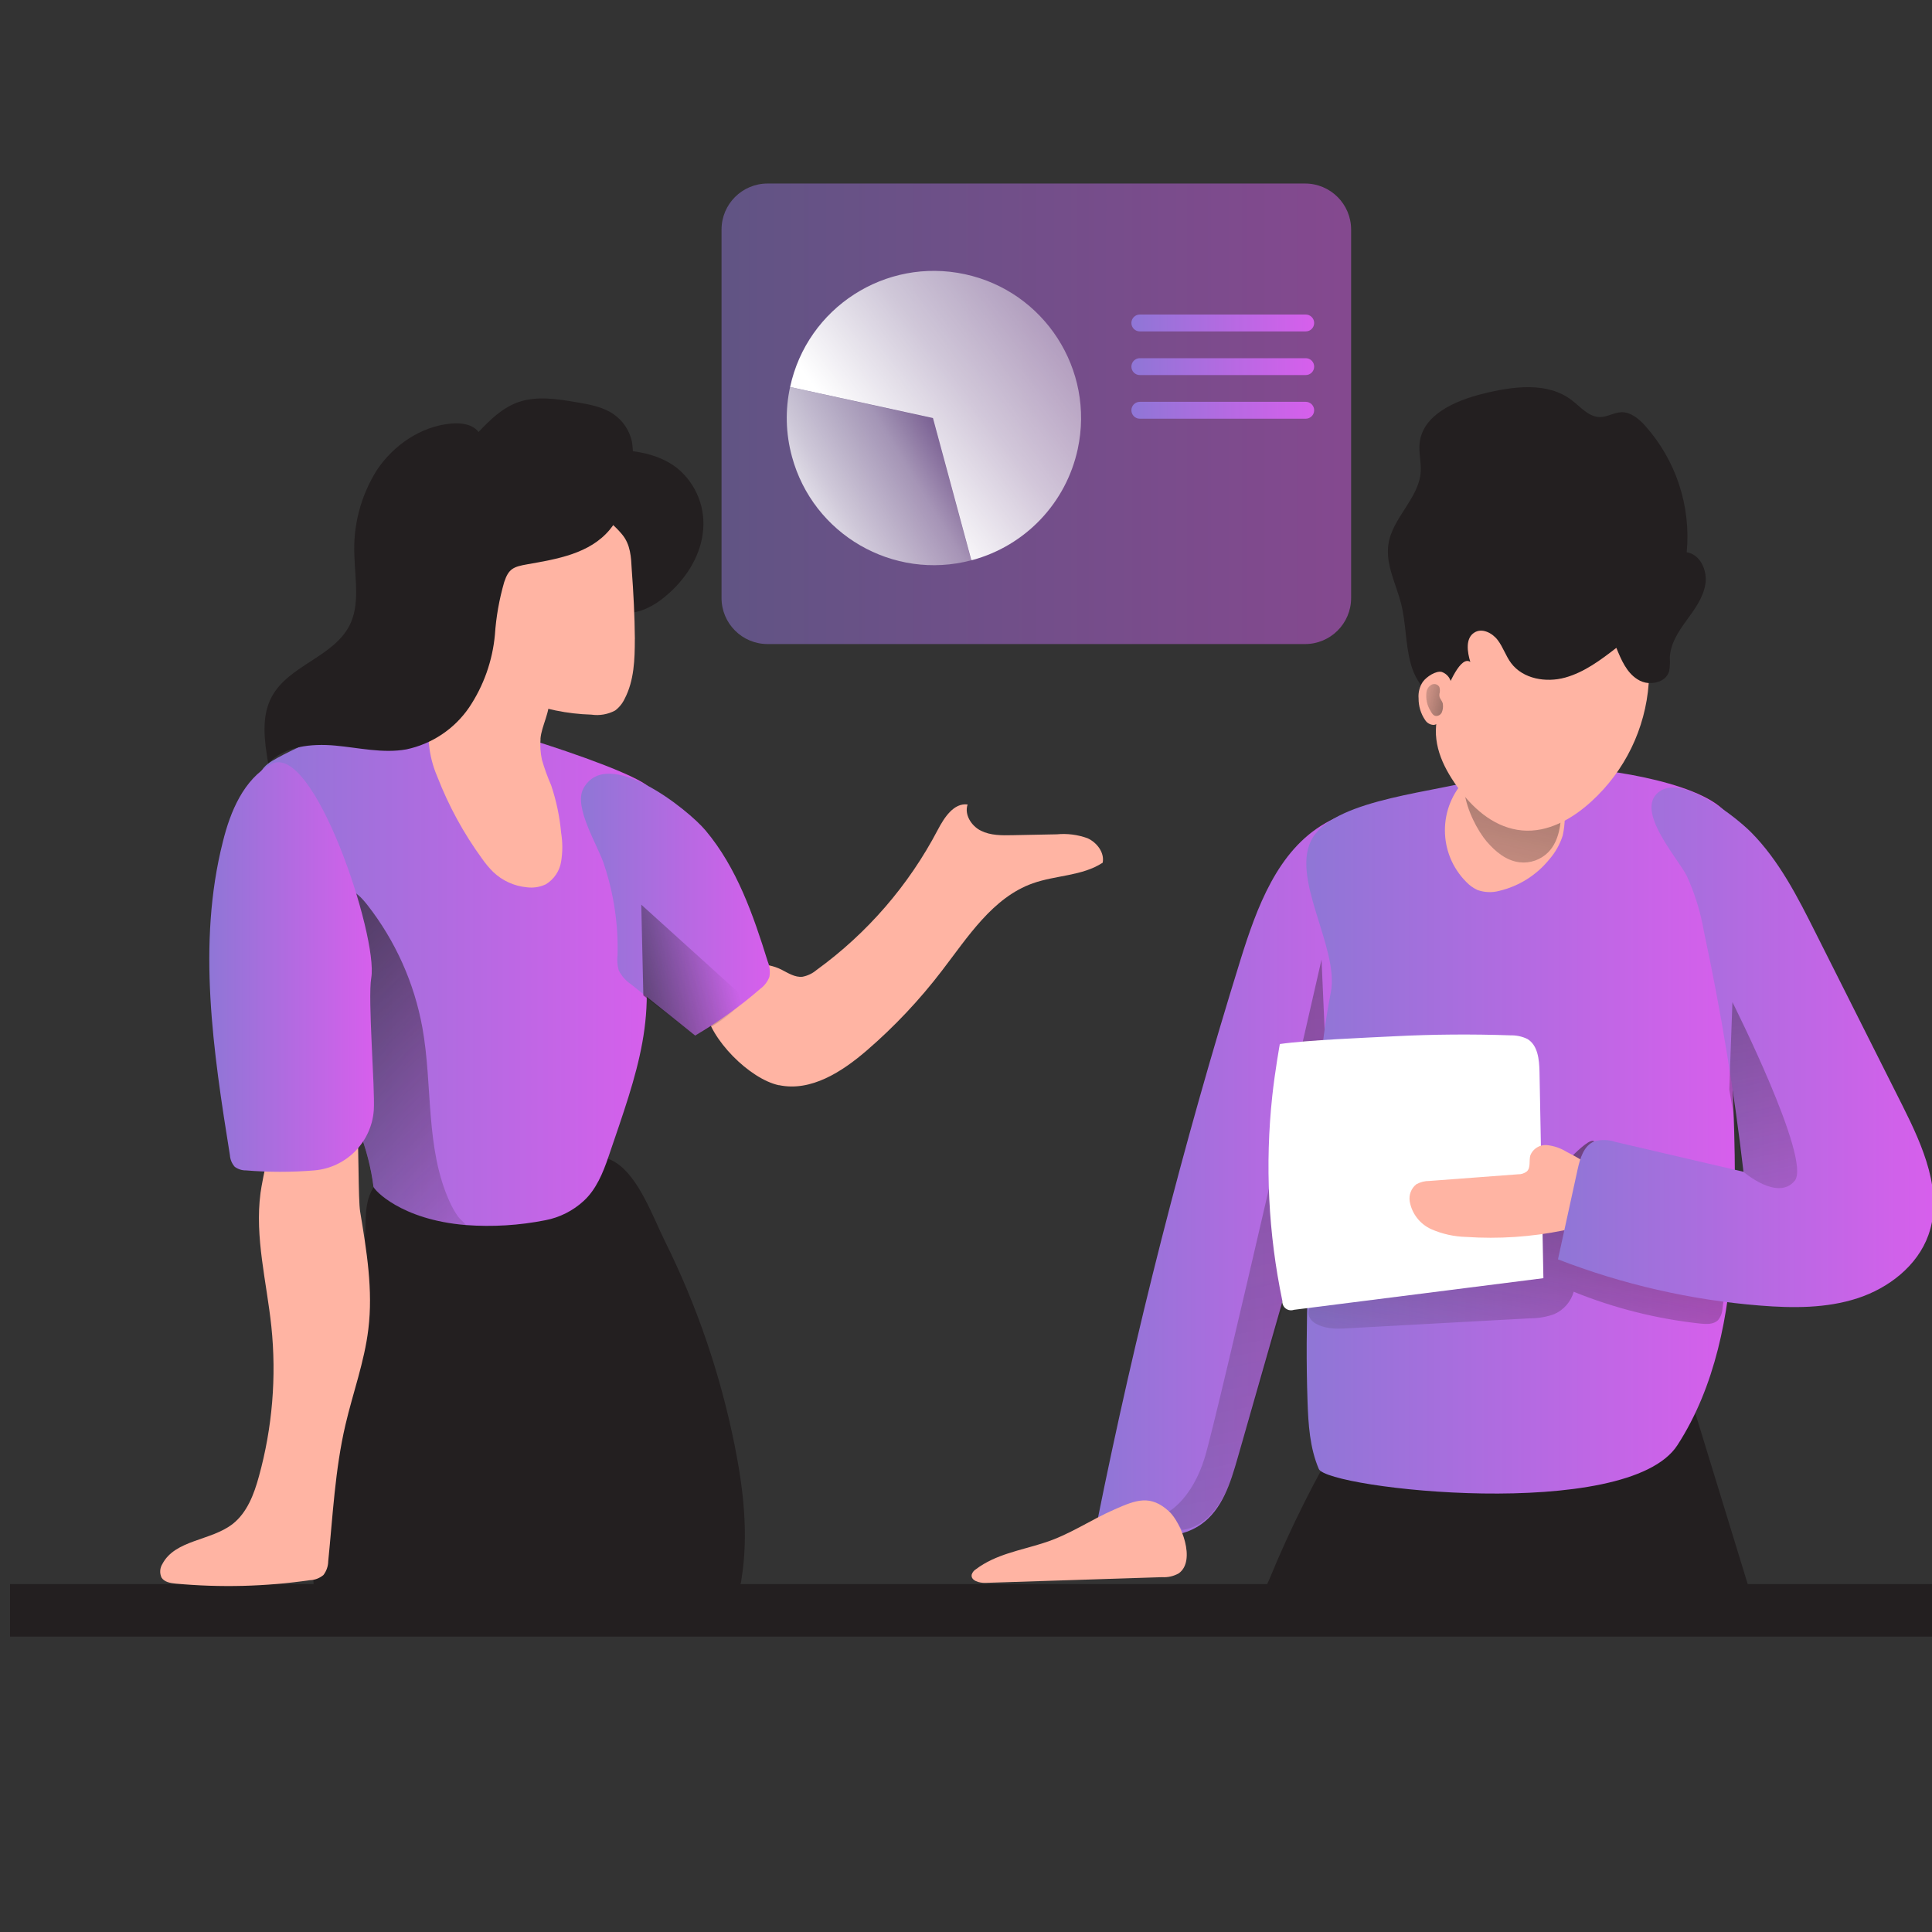
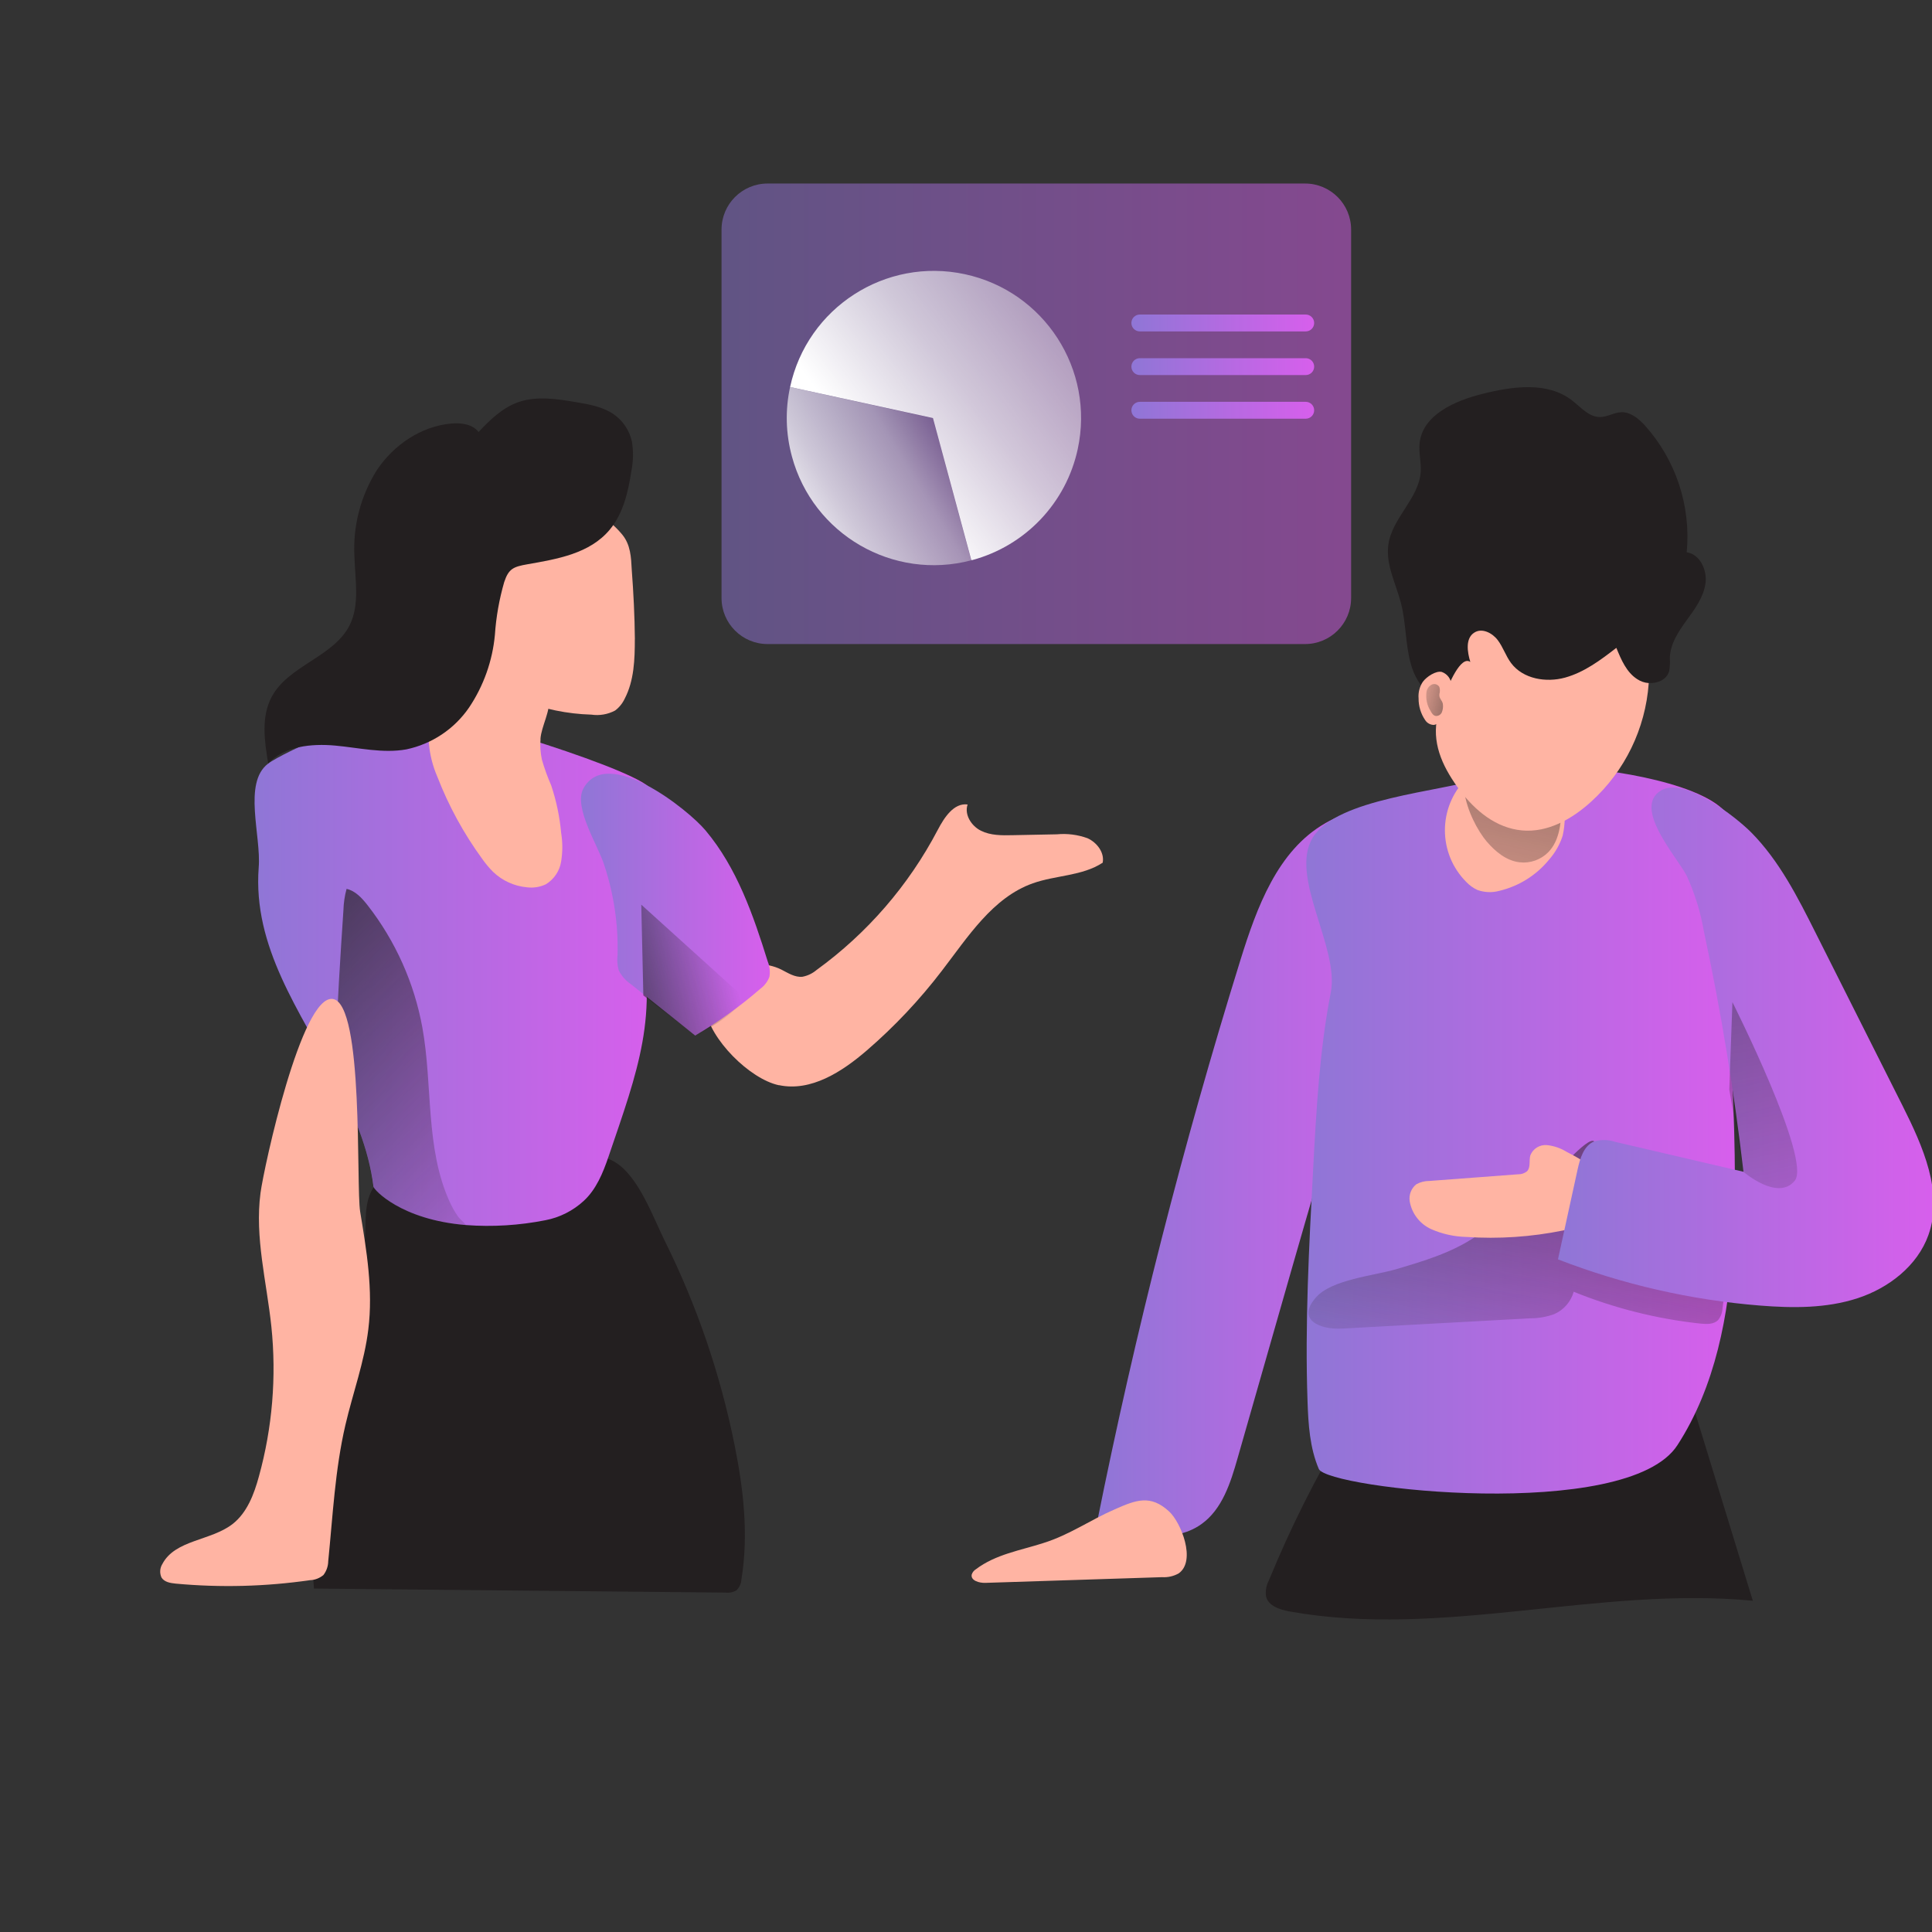
<svg xmlns="http://www.w3.org/2000/svg" width="130" height="130" viewBox="0 0 130 130" fill="none">
  <rect x="0" y="0" width="130" height="130" fill="#333333" stroke="none" />
  <g clip-path="url(#clip0_1797_3542)">
-     <path d="M137.783 106.589H0.676V110.124H137.783V106.589Z" fill="#231F20" />
    <path d="M52.413 73.017C54.565 73.474 56.661 72.118 58.325 70.682C60.188 69.075 61.88 67.277 63.375 65.323C65.123 63.051 66.791 60.393 69.499 59.435C71.047 58.887 72.826 58.948 74.198 58.049C74.329 57.364 73.808 56.688 73.174 56.401C72.514 56.162 71.81 56.073 71.114 56.139L68.135 56.198C67.412 56.215 66.654 56.22 66.008 55.9C65.363 55.58 64.873 54.812 65.109 54.132C64.182 54.01 63.539 55.006 63.102 55.836C61.145 59.572 58.35 62.801 54.935 65.276C54.665 65.504 54.342 65.657 53.994 65.724C53.487 65.777 53.02 65.468 52.572 65.239C50.623 64.265 47.035 65.184 47.461 67.901C47.761 69.927 50.453 72.608 52.41 73.023L52.413 73.017Z" fill="#FFB4A3" />
    <path d="M49.438 97.283C50.032 100.242 50.379 103.304 49.887 106.283C49.87 106.555 49.756 106.812 49.561 107.004C49.341 107.137 49.082 107.193 48.826 107.162L21.125 106.89C20.58 100.529 21.334 94.123 23.347 88.063C23.856 86.538 24.446 85.009 24.558 83.403C24.638 82.203 24.474 80.892 25.142 79.89C25.941 78.693 27.57 78.459 29.003 78.331L35.576 77.758C37.274 77.613 39.899 77.251 41.444 78.234C42.989 79.216 43.944 81.906 44.731 83.495C46.9 87.863 48.481 92.498 49.438 97.28V97.283Z" fill="#231F20" />
-     <path d="M45.526 31.467C46.856 32.533 47.525 34.226 47.285 35.913C47.065 37.553 46.08 39.047 44.766 40.133C43.883 40.876 42.681 41.477 41.545 41.163C41.091 41.015 40.668 40.787 40.295 40.492C39.168 39.738 38.16 38.816 37.311 37.758C36.014 36.03 35.518 33.644 36.507 31.662C37.35 29.967 40.284 30.159 41.952 30.293C43.218 30.384 44.51 30.691 45.523 31.467H45.526Z" fill="#231F20" />
    <path d="M42.929 62.316C44.396 68.246 42.912 72.054 40.938 77.85C40.568 78.933 40.117 80.035 39.274 80.809C38.553 81.471 37.662 81.922 36.699 82.106C34.942 82.454 33.147 82.565 31.36 82.432C26.967 82.078 25.157 80.046 25.132 79.851C24.807 77.254 23.788 74.91 22.602 72.653C20.172 68.018 17.004 63.742 17.407 58.372C17.586 56.256 16.333 52.685 18.034 51.388C19.058 50.589 25.555 47.777 26.85 47.66C28.924 47.477 41.921 51.441 43.627 52.921C45.451 54.489 42.389 60.081 42.929 62.314V62.316Z" fill="url(#paint0_linear_1797_3542)" />
    <path d="M31.37 82.457C26.978 82.103 25.168 80.071 25.143 79.876C24.818 77.279 23.799 74.935 22.613 72.677C22.579 71.982 22.591 71.288 22.613 70.59C22.694 67.475 22.902 64.362 23.108 61.253C23.122 60.766 23.192 60.282 23.32 59.811C23.913 59.942 24.355 60.429 24.729 60.905C26.61 63.316 27.877 66.144 28.422 69.153C29.124 73.048 28.612 77.223 30.243 80.837C30.404 81.198 30.599 81.546 30.828 81.872C30.922 82.006 31.223 82.245 31.373 82.457H31.37Z" fill="url(#paint1_linear_1797_3542)" />
    <path d="M36.372 49.706C36.333 50.179 36.364 50.656 36.464 51.12C36.634 51.708 36.843 52.284 37.088 52.846C37.436 53.885 37.661 54.959 37.759 56.05C37.862 56.682 37.862 57.328 37.759 57.96C37.661 58.6 37.282 59.165 36.729 59.502C36.333 59.689 35.894 59.761 35.459 59.705C34.607 59.627 33.809 59.266 33.188 58.675C32.909 58.397 32.659 58.096 32.433 57.773C31.195 56.073 30.184 54.219 29.424 52.256C29.123 51.56 28.934 50.82 28.862 50.065C28.845 49.901 28.862 49.737 28.909 49.578C29.043 49.316 29.243 49.094 29.488 48.93C30.084 48.35 30.599 47.696 31.019 46.981C31.442 46.271 32.002 45.65 32.667 45.158C33.349 44.665 34.24 44.565 35.014 44.899C35.646 45.224 36.815 46.26 36.929 46.995C37.063 47.816 36.434 48.852 36.367 49.706H36.372Z" fill="#FFB4A3" />
    <path d="M42.716 43.006C42.716 44.373 42.669 45.795 42.037 47.009C41.889 47.326 41.667 47.602 41.389 47.81C40.898 48.072 40.336 48.167 39.788 48.086C38.168 48.039 36.57 47.71 35.067 47.112C33.555 46.505 32.291 45.405 31.481 43.994C31.011 43.056 30.732 42.032 30.66 40.985C30.462 38.833 30.958 36.442 32.675 35.114C33.474 34.557 34.382 34.173 35.337 33.986C37.739 33.413 40.222 33.986 41.862 35.963C42.432 36.648 42.466 37.494 42.51 38.351C42.627 39.905 42.705 41.455 42.719 43.006H42.716Z" fill="#FFB4A3" />
    <path d="M41.032 35.635C41.936 34.552 42.267 33.107 42.482 31.707C42.615 31.047 42.627 30.365 42.518 29.7C42.354 28.97 41.928 28.324 41.318 27.893C40.589 27.378 39.676 27.214 38.793 27.066C37.496 26.843 36.107 26.624 34.857 27.066C33.802 27.442 32.967 28.255 32.202 29.068C31.792 28.536 31.027 28.439 30.359 28.5C28.332 28.681 26.486 29.942 25.359 31.631C24.268 33.366 23.739 35.395 23.848 37.441C23.895 39.011 24.221 40.687 23.522 42.079C22.433 44.217 19.41 44.773 18.28 46.892C17.562 48.236 17.793 49.865 18.046 51.365C19.16 50.207 20.947 50.024 22.547 50.168C24.148 50.313 25.76 50.708 27.341 50.424C29.061 50.062 30.576 49.052 31.567 47.602C32.544 46.143 33.14 44.462 33.301 42.714C33.382 41.511 33.593 40.322 33.927 39.167C34.228 38.26 34.548 38.134 35.5 37.967C37.479 37.619 39.681 37.26 41.032 35.637V35.635Z" fill="#231F20" />
    <path d="M17.529 80.274C17.134 83.261 17.944 86.259 18.259 89.255C18.612 92.64 18.328 96.064 17.421 99.346C17.095 100.543 16.625 101.79 15.645 102.552C14.183 103.683 11.784 103.602 10.926 105.236C10.754 105.512 10.732 105.854 10.868 106.149C11.057 106.455 11.461 106.522 11.82 106.558C14.832 106.837 17.863 106.759 20.856 106.327C21.187 106.316 21.505 106.194 21.761 105.982C21.967 105.715 22.081 105.389 22.086 105.049C22.395 101.982 22.543 98.883 23.242 95.883C23.743 93.731 24.519 91.638 24.784 89.444C25.11 86.811 24.67 84.155 24.235 81.538C23.949 79.801 24.497 67.539 22.395 67.219C20.291 66.898 17.76 78.534 17.529 80.272V80.274Z" fill="#FFB4A3" />
    <path d="M47.472 55.875C49.582 58.383 50.687 61.571 51.661 64.702C51.795 65.028 51.831 65.381 51.773 65.727C51.65 66.055 51.43 66.339 51.146 66.545C49.791 67.722 48.329 68.772 46.779 69.677L42.45 66.222C42.096 65.985 41.815 65.662 41.629 65.281C41.537 64.947 41.509 64.599 41.554 64.257C41.607 62.202 41.303 60.154 40.657 58.205C40.268 56.938 38.57 54.327 39.252 53.063C40.852 50.11 46.311 54.486 47.472 55.875Z" fill="url(#paint2_linear_1797_3542)" />
-     <path d="M18.243 51.421C16.4 52.445 15.501 54.589 14.997 56.635C13.252 63.505 14.348 70.74 15.47 77.733C15.49 78.022 15.604 78.295 15.796 78.512C16.019 78.674 16.286 78.76 16.562 78.754C18.084 78.88 19.618 78.88 21.141 78.754C23.295 78.576 24.996 76.856 25.152 74.701C25.247 73.279 24.735 67.194 24.982 65.791C25.453 63.015 21.096 49.834 18.24 51.421H18.243Z" fill="url(#paint3_linear_1797_3542)" />
    <path d="M50.068 67.127L43.15 60.872L43.29 66.982L46.783 69.677C46.783 69.677 49.547 68.354 50.068 67.127Z" fill="url(#paint4_linear_1797_3542)" />
    <path d="M113.81 94.232L117.944 107.711C107.558 106.714 97.022 110.28 86.763 108.429C86.115 108.312 85.352 108.064 85.191 107.43C85.135 107.054 85.204 106.67 85.383 106.336C86.822 102.828 88.52 99.432 90.469 96.18C93.611 97.057 96.225 97.041 99.41 96.339C104.629 95.187 108.549 93.28 113.81 94.232Z" fill="#231F20" />
    <path d="M89.17 55.396C85.96 57.231 84.566 61.064 83.466 64.596C79.605 77.023 76.387 89.641 73.826 102.399C76.117 103.207 78.84 103.967 80.827 102.564C82.239 101.567 82.804 99.774 83.277 98.11L85.39 90.722C87.567 83.1 89.746 75.467 92.121 67.915C93.307 64.145 95.127 60.268 95.932 56.409C96.327 54.514 96.185 54.196 94.111 54.116C92.38 54.105 90.676 54.544 89.167 55.393L89.17 55.396Z" fill="url(#paint5_linear_1797_3542)" />
-     <path d="M78.662 101.698C78.662 101.698 80.204 100.857 81.056 98.107C81.911 95.356 88.923 64.566 88.923 64.566L89.491 77.454C89.491 77.454 83.951 95.855 83.617 96.977C83.283 98.099 82.479 102.569 79.542 102.948L78.662 101.695V101.698Z" fill="url(#paint6_linear_1797_3542)" />
    <path d="M105.649 51.68C103.672 51.68 101.665 51.755 99.781 52.356C96.833 53.294 90.018 53.709 88.356 56.323C86.695 58.937 90.135 63.728 89.548 66.765C88.788 70.659 88.573 74.671 88.359 78.651C88.081 83.865 87.8 89.088 87.981 94.302C88.033 95.846 88.134 97.428 88.74 98.844C89.311 100.175 109.513 102.444 112.87 97.241C115.428 93.291 116.327 88.478 116.611 83.787C116.859 79.745 116.692 75.692 116.525 71.645C116.402 68.661 116.277 65.665 115.69 62.742C115.061 59.616 117.803 57.963 116.411 55.09C115.269 52.735 107.934 51.674 105.652 51.683L105.649 51.68Z" fill="url(#paint7_linear_1797_3542)" />
    <path d="M90.314 89.397L102.972 88.706C103.526 88.706 104.074 88.612 104.595 88.419C105.229 88.135 105.703 87.587 105.892 86.919C108.62 88.027 111.493 88.748 114.421 89.062C114.831 89.104 115.304 89.124 115.599 88.832C115.788 88.603 115.894 88.319 115.905 88.024C116.061 86.727 117.002 80.976 116.479 79.773C112.857 79.74 109.931 79.267 107.278 76.803C106.825 76.38 104.5 79.344 103.879 79.4C103.398 79.436 103.011 79.787 102.666 80.124C101.591 81.187 100.575 82.332 99.325 83.183C97.702 84.291 95.804 84.853 93.928 85.407C92.466 85.836 89.582 86.098 88.544 87.306C87.219 88.806 88.797 89.48 90.311 89.397H90.314Z" fill="url(#paint8_linear_1797_3542)" />
-     <path d="M101.608 69.668C102.009 69.652 102.41 69.735 102.769 69.908C103.479 70.325 103.573 71.297 103.59 72.121L103.852 86.006L87.066 88.135C86.757 88.244 86.42 88.08 86.314 87.771C86.286 87.69 86.275 87.607 86.284 87.52C85.34 82.997 85.114 78.353 85.607 73.758C85.791 72.057 86.117 70.25 86.117 70.25C88.029 69.98 91.929 69.824 93.864 69.727C96.444 69.596 99.027 69.576 101.605 69.665L101.608 69.668Z" fill="white" />
    <path d="M105.419 77.507C105.015 77.257 104.561 77.101 104.091 77.051C103.607 77.009 103.15 77.29 102.972 77.741C102.872 78.106 103.011 78.559 102.741 78.821C102.568 78.955 102.354 79.024 102.137 79.016L96.177 79.464C95.871 79.461 95.567 79.539 95.3 79.687C94.955 79.963 94.788 80.402 94.857 80.839C94.999 81.658 95.537 82.354 96.291 82.702C97.04 83.033 97.847 83.211 98.665 83.231C100.848 83.378 103.041 83.231 105.185 82.794C105.797 82.716 106.379 82.468 106.861 82.078C107.32 81.594 107.557 80.94 107.509 80.274C107.448 78.585 106.802 78.225 105.413 77.504L105.419 77.507Z" fill="#FFB4A3" />
    <path d="M105.172 53.832C105.336 54.622 105.328 55.438 105.15 56.226C104.963 56.816 104.654 57.361 104.248 57.826C103.39 58.887 102.202 59.633 100.877 59.945C100.392 60.076 99.88 60.053 99.409 59.883C99.131 59.753 98.878 59.572 98.666 59.349C96.746 57.428 96.743 54.313 98.666 52.39C98.708 52.348 98.752 52.303 98.797 52.262C99.847 51.287 101.831 50.388 103.298 50.578C104.941 50.792 104.966 52.437 105.175 53.829L105.172 53.832Z" fill="#FFB4A3" />
    <path d="M100.05 56.638C100.624 57.306 101.348 57.91 102.238 58.021C102.959 58.108 103.678 57.854 104.187 57.336C104.914 56.582 105.042 55.446 105.067 54.416C105.106 54.021 105.053 53.62 104.914 53.247C104.744 52.924 104.502 52.64 104.209 52.423C103.63 51.939 102.993 51.53 102.311 51.204C101.715 50.875 101.041 50.722 100.362 50.758C97.15 51.106 98.803 55.179 100.05 56.641V56.638Z" fill="url(#paint9_linear_1797_3542)" />
    <path d="M114.748 39.309C114.606 40.228 114.021 41.004 113.476 41.756C112.93 42.508 112.387 43.334 112.359 44.258C112.382 44.565 112.365 44.871 112.312 45.172C112.142 45.734 111.535 45.998 110.94 45.956C110.664 45.945 110.394 45.859 110.16 45.714C109.439 45.252 109.08 44.417 108.757 43.61C107.702 44.428 106.608 45.266 105.317 45.608C104.025 45.954 102.477 45.689 101.676 44.634C101.316 44.153 101.135 43.557 100.771 43.081C100.406 42.605 99.716 42.271 99.206 42.58C98.594 42.956 98.722 43.877 98.933 44.559C98.31 44.117 97.492 45.926 97.032 47.262C96.726 47.151 96.442 46.981 96.197 46.761C95.574 46.188 95.128 45.447 94.919 44.626C94.563 43.329 94.61 41.914 94.271 40.595C93.931 39.273 93.221 37.978 93.422 36.626C93.683 34.847 95.473 33.538 95.596 31.757C95.638 31.108 95.454 30.459 95.523 29.808C95.735 27.904 97.909 26.96 99.766 26.498C101.787 25.994 104.128 25.663 105.776 26.941C106.369 27.395 106.909 28.063 107.655 28.063C108.162 28.063 108.629 27.737 109.133 27.737C109.743 27.737 110.261 28.171 110.673 28.619C112.766 30.947 113.79 34.045 113.495 37.163C114.414 37.299 114.898 38.401 114.751 39.306L114.748 39.309Z" fill="#231F20" />
    <path d="M110.937 45.956V45.99C110.717 49.032 109.336 51.875 107.079 53.929C105.801 55.101 104.158 56.036 102.416 55.878C100.673 55.719 99.267 54.553 98.243 53.194C97.185 51.786 96.386 50.224 96.676 48.476C96.701 48.348 96.729 48.22 96.768 48.092L96.294 48.501C96.214 47.919 96.183 47.332 96.2 46.744C96.445 46.961 96.726 47.131 97.035 47.245C97.497 45.909 98.313 44.1 98.936 44.542C98.725 43.855 98.597 42.939 99.209 42.563C99.718 42.237 100.409 42.585 100.773 43.064C101.138 43.54 101.319 44.139 101.678 44.617C102.48 45.687 104.03 45.951 105.319 45.592C106.608 45.233 107.705 44.411 108.76 43.593C109.086 44.389 109.442 45.236 110.163 45.698C110.394 45.853 110.664 45.945 110.942 45.965L110.937 45.956Z" fill="#FFB4A3" />
    <path d="M65.665 105.592C65.532 105.673 65.431 105.801 65.384 105.949C65.306 106.355 65.885 106.519 66.292 106.508L78.195 106.124C78.585 106.149 78.974 106.06 79.314 105.868C80.508 105.019 79.464 102.433 78.665 101.701C77.407 100.545 76.438 100.932 75.016 101.556C73.348 102.282 71.965 103.279 70.206 103.827C68.644 104.331 67.001 104.582 65.665 105.592Z" fill="#FFB4A3" />
    <path d="M117.824 56C119.725 57.918 120.969 60.379 122.18 62.792L128.023 74.412C129.384 77.129 130.779 80.235 129.76 83.1C129.02 85.176 127.088 86.671 124.989 87.356C122.89 88.041 120.632 88.024 118.433 87.849C113.773 87.476 109.191 86.429 104.832 84.739L106.154 78.688C106.319 77.944 106.566 77.09 107.271 76.803C107.741 76.669 108.242 76.68 108.704 76.839L117.314 78.846C116.685 73.407 115.794 68.006 114.647 62.648C114.425 61.364 114.038 60.114 113.495 58.929C112.846 57.665 109.815 54.336 111.777 53.183C113.361 52.248 116.841 55.009 117.826 56.003L117.824 56Z" fill="url(#paint10_linear_1797_3542)" />
    <path d="M95.743 45.87C95.523 46.199 95.42 46.594 95.453 46.989C95.448 47.51 95.601 48.022 95.896 48.453C96.021 48.654 96.244 48.776 96.481 48.779C96.6 48.76 96.715 48.707 96.806 48.626C97.218 48.3 97.33 47.763 97.413 47.265C97.527 46.889 97.611 46.505 97.664 46.115C97.658 45.709 97.399 45.35 97.015 45.213C96.617 45.116 95.98 45.544 95.746 45.87H95.743Z" fill="#FFB4A3" />
    <path d="M96.851 46.708C96.898 46.549 96.898 46.382 96.851 46.224C96.742 46.043 96.514 45.976 96.325 46.071C96.144 46.174 96.019 46.349 95.985 46.555C95.924 46.998 96.016 47.449 96.252 47.827C96.333 47.98 96.436 48.153 96.606 48.175C96.779 48.189 96.943 48.094 97.015 47.936C97.079 47.78 97.107 47.61 97.093 47.443C97.096 47.142 96.806 47.025 96.854 46.708H96.851Z" fill="url(#paint11_linear_1797_3542)" />
    <path d="M116.359 73.332L116.571 67.433C116.571 67.433 121.905 78.022 120.769 79.442C119.633 80.862 117.3 78.838 117.3 78.838L116.362 73.329L116.359 73.332Z" fill="url(#paint12_linear_1797_3542)" />
    <path opacity="0.5" d="M87.815 12.349H51.649C49.938 12.349 48.551 13.736 48.551 15.447V40.239C48.551 41.95 49.938 43.337 51.649 43.337H87.815C89.526 43.337 90.913 41.95 90.913 40.239V15.447C90.913 13.736 89.526 12.349 87.815 12.349Z" fill="url(#paint13_linear_1797_3542)" />
    <path d="M53.164 26.042C54.316 20.697 59.583 17.298 64.928 18.451C70.273 19.603 73.672 24.87 72.519 30.215C71.74 33.836 69.001 36.72 65.424 37.686H65.357L62.776 28.13L53.167 26.042H53.164Z" fill="url(#paint14_linear_1797_3542)" />
    <path d="M53.286 30.71C52.871 29.187 52.827 27.587 53.163 26.042L62.773 28.146L65.353 37.703C60.092 39.086 54.703 35.963 53.286 30.713V30.71Z" fill="url(#paint15_linear_1797_3542)" />
    <path d="M76.697 21.165H87.859C88.174 21.165 88.427 21.418 88.427 21.733C88.427 22.047 88.174 22.3 87.859 22.3H76.697C76.382 22.3 76.129 22.047 76.129 21.733C76.129 21.418 76.382 21.165 76.697 21.165Z" fill="url(#paint16_linear_1797_3542)" />
    <path d="M76.697 24.102H87.859C88.174 24.102 88.427 24.355 88.427 24.669C88.427 24.984 88.174 25.237 87.859 25.237H76.697C76.382 25.237 76.129 24.984 76.129 24.669C76.129 24.355 76.382 24.102 76.697 24.102Z" fill="url(#paint17_linear_1797_3542)" />
    <path d="M76.697 27.038H87.859C88.174 27.038 88.427 27.292 88.427 27.606C88.427 27.921 88.174 28.174 87.859 28.174H76.697C76.382 28.174 76.129 27.921 76.129 27.606C76.129 27.292 76.382 27.038 76.697 27.038Z" fill="url(#paint18_linear_1797_3542)" />
  </g>
  <defs>
    <linearGradient id="paint0_linear_1797_3542" x1="17.129" y1="47.654" x2="44.214" y2="47.654" gradientUnits="userSpaceOnUse">
      <stop stop-color="#8F76D6" />
      <stop offset="1" stop-color="#D75FEC" />
    </linearGradient>
    <linearGradient id="paint1_linear_1797_3542" x1="37.868" y1="83.54" x2="9.259" y2="54.464" gradientUnits="userSpaceOnUse">
      <stop stop-color="#231F20" stop-opacity="0" />
      <stop offset="1" stop-color="#231F20" />
    </linearGradient>
    <linearGradient id="paint2_linear_1797_3542" x1="39.092" y1="52.061" x2="51.8" y2="52.061" gradientUnits="userSpaceOnUse">
      <stop stop-color="#8F76D6" />
      <stop offset="1" stop-color="#D75FEC" />
    </linearGradient>
    <linearGradient id="paint3_linear_1797_3542" x1="14.084" y1="51.289" x2="25.164" y2="51.289" gradientUnits="userSpaceOnUse">
      <stop stop-color="#8F76D6" />
      <stop offset="1" stop-color="#D75FEC" />
    </linearGradient>
    <linearGradient id="paint4_linear_1797_3542" x1="49.027" y1="64.173" x2="37.511" y2="67.299" gradientUnits="userSpaceOnUse">
      <stop stop-color="#231F20" stop-opacity="0" />
      <stop offset="1" stop-color="#231F20" />
    </linearGradient>
    <linearGradient id="paint5_linear_1797_3542" x1="73.826" y1="54.115" x2="96.107" y2="54.115" gradientUnits="userSpaceOnUse">
      <stop stop-color="#8F76D6" />
      <stop offset="1" stop-color="#D75FEC" />
    </linearGradient>
    <linearGradient id="paint6_linear_1797_3542" x1="92.77" y1="129.354" x2="58.394" y2="-47.669" gradientUnits="userSpaceOnUse">
      <stop stop-color="#231F20" stop-opacity="0" />
      <stop offset="1" stop-color="#231F20" />
    </linearGradient>
    <linearGradient id="paint7_linear_1797_3542" x1="87.898" y1="51.68" x2="116.81" y2="51.68" gradientUnits="userSpaceOnUse">
      <stop stop-color="#8F76D6" />
      <stop offset="1" stop-color="#D75FEC" />
    </linearGradient>
    <linearGradient id="paint8_linear_1797_3542" x1="100.528" y1="96.567" x2="107.27" y2="57.514" gradientUnits="userSpaceOnUse">
      <stop stop-color="#231F20" stop-opacity="0" />
      <stop offset="1" stop-color="#231F20" />
    </linearGradient>
    <linearGradient id="paint9_linear_1797_3542" x1="98.316" y1="69.549" x2="107.522" y2="27.793" gradientUnits="userSpaceOnUse">
      <stop stop-color="#231F20" stop-opacity="0" />
      <stop offset="1" stop-color="#231F20" />
    </linearGradient>
    <linearGradient id="paint10_linear_1797_3542" x1="104.832" y1="52.993" x2="130.111" y2="52.993" gradientUnits="userSpaceOnUse">
      <stop stop-color="#8F76D6" />
      <stop offset="1" stop-color="#D75FEC" />
    </linearGradient>
    <linearGradient id="paint11_linear_1797_3542" x1="94.621" y1="46.633" x2="100.52" y2="48.053" gradientUnits="userSpaceOnUse">
      <stop stop-color="#231F20" stop-opacity="0" />
      <stop offset="1" stop-color="#231F20" />
    </linearGradient>
    <linearGradient id="paint12_linear_1797_3542" x1="121.334" y1="90.087" x2="108.969" y2="26.401" gradientUnits="userSpaceOnUse">
      <stop stop-color="#231F20" stop-opacity="0" />
      <stop offset="1" stop-color="#231F20" />
    </linearGradient>
    <linearGradient id="paint13_linear_1797_3542" x1="48.551" y1="12.349" x2="90.913" y2="12.349" gradientUnits="userSpaceOnUse">
      <stop stop-color="#8F76D6" />
      <stop offset="1" stop-color="#D75FEC" />
    </linearGradient>
    <linearGradient id="paint14_linear_1797_3542" x1="78.513" y1="16.3" x2="58.724" y2="31.239" gradientUnits="userSpaceOnUse">
      <stop offset="0.02" stop-color="white" stop-opacity="0" />
      <stop offset="0.32" stop-color="white" stop-opacity="0.39" />
      <stop offset="0.68" stop-color="white" stop-opacity="0.68" />
      <stop offset="1" stop-color="white" />
    </linearGradient>
    <linearGradient id="paint15_linear_1797_3542" x1="64.565" y1="28.633" x2="52.587" y2="35.947" gradientUnits="userSpaceOnUse">
      <stop offset="0.02" stop-color="white" stop-opacity="0" />
      <stop offset="0.32" stop-color="white" stop-opacity="0.39" />
      <stop offset="0.68" stop-color="white" stop-opacity="0.68" />
      <stop offset="1" stop-color="white" />
    </linearGradient>
    <linearGradient id="paint16_linear_1797_3542" x1="76.129" y1="21.165" x2="88.427" y2="21.165" gradientUnits="userSpaceOnUse">
      <stop stop-color="#8F76D6" />
      <stop offset="1" stop-color="#D75FEC" />
    </linearGradient>
    <linearGradient id="paint17_linear_1797_3542" x1="76.129" y1="24.102" x2="88.427" y2="24.102" gradientUnits="userSpaceOnUse">
      <stop stop-color="#8F76D6" />
      <stop offset="1" stop-color="#D75FEC" />
    </linearGradient>
    <linearGradient id="paint18_linear_1797_3542" x1="76.129" y1="27.038" x2="88.427" y2="27.038" gradientUnits="userSpaceOnUse">
      <stop stop-color="#8F76D6" />
      <stop offset="1" stop-color="#D75FEC" />
    </linearGradient>
    <clipPath id="clip0_1797_3542">
      <rect width="130" height="130" fill="white" />
    </clipPath>
  </defs>
</svg>